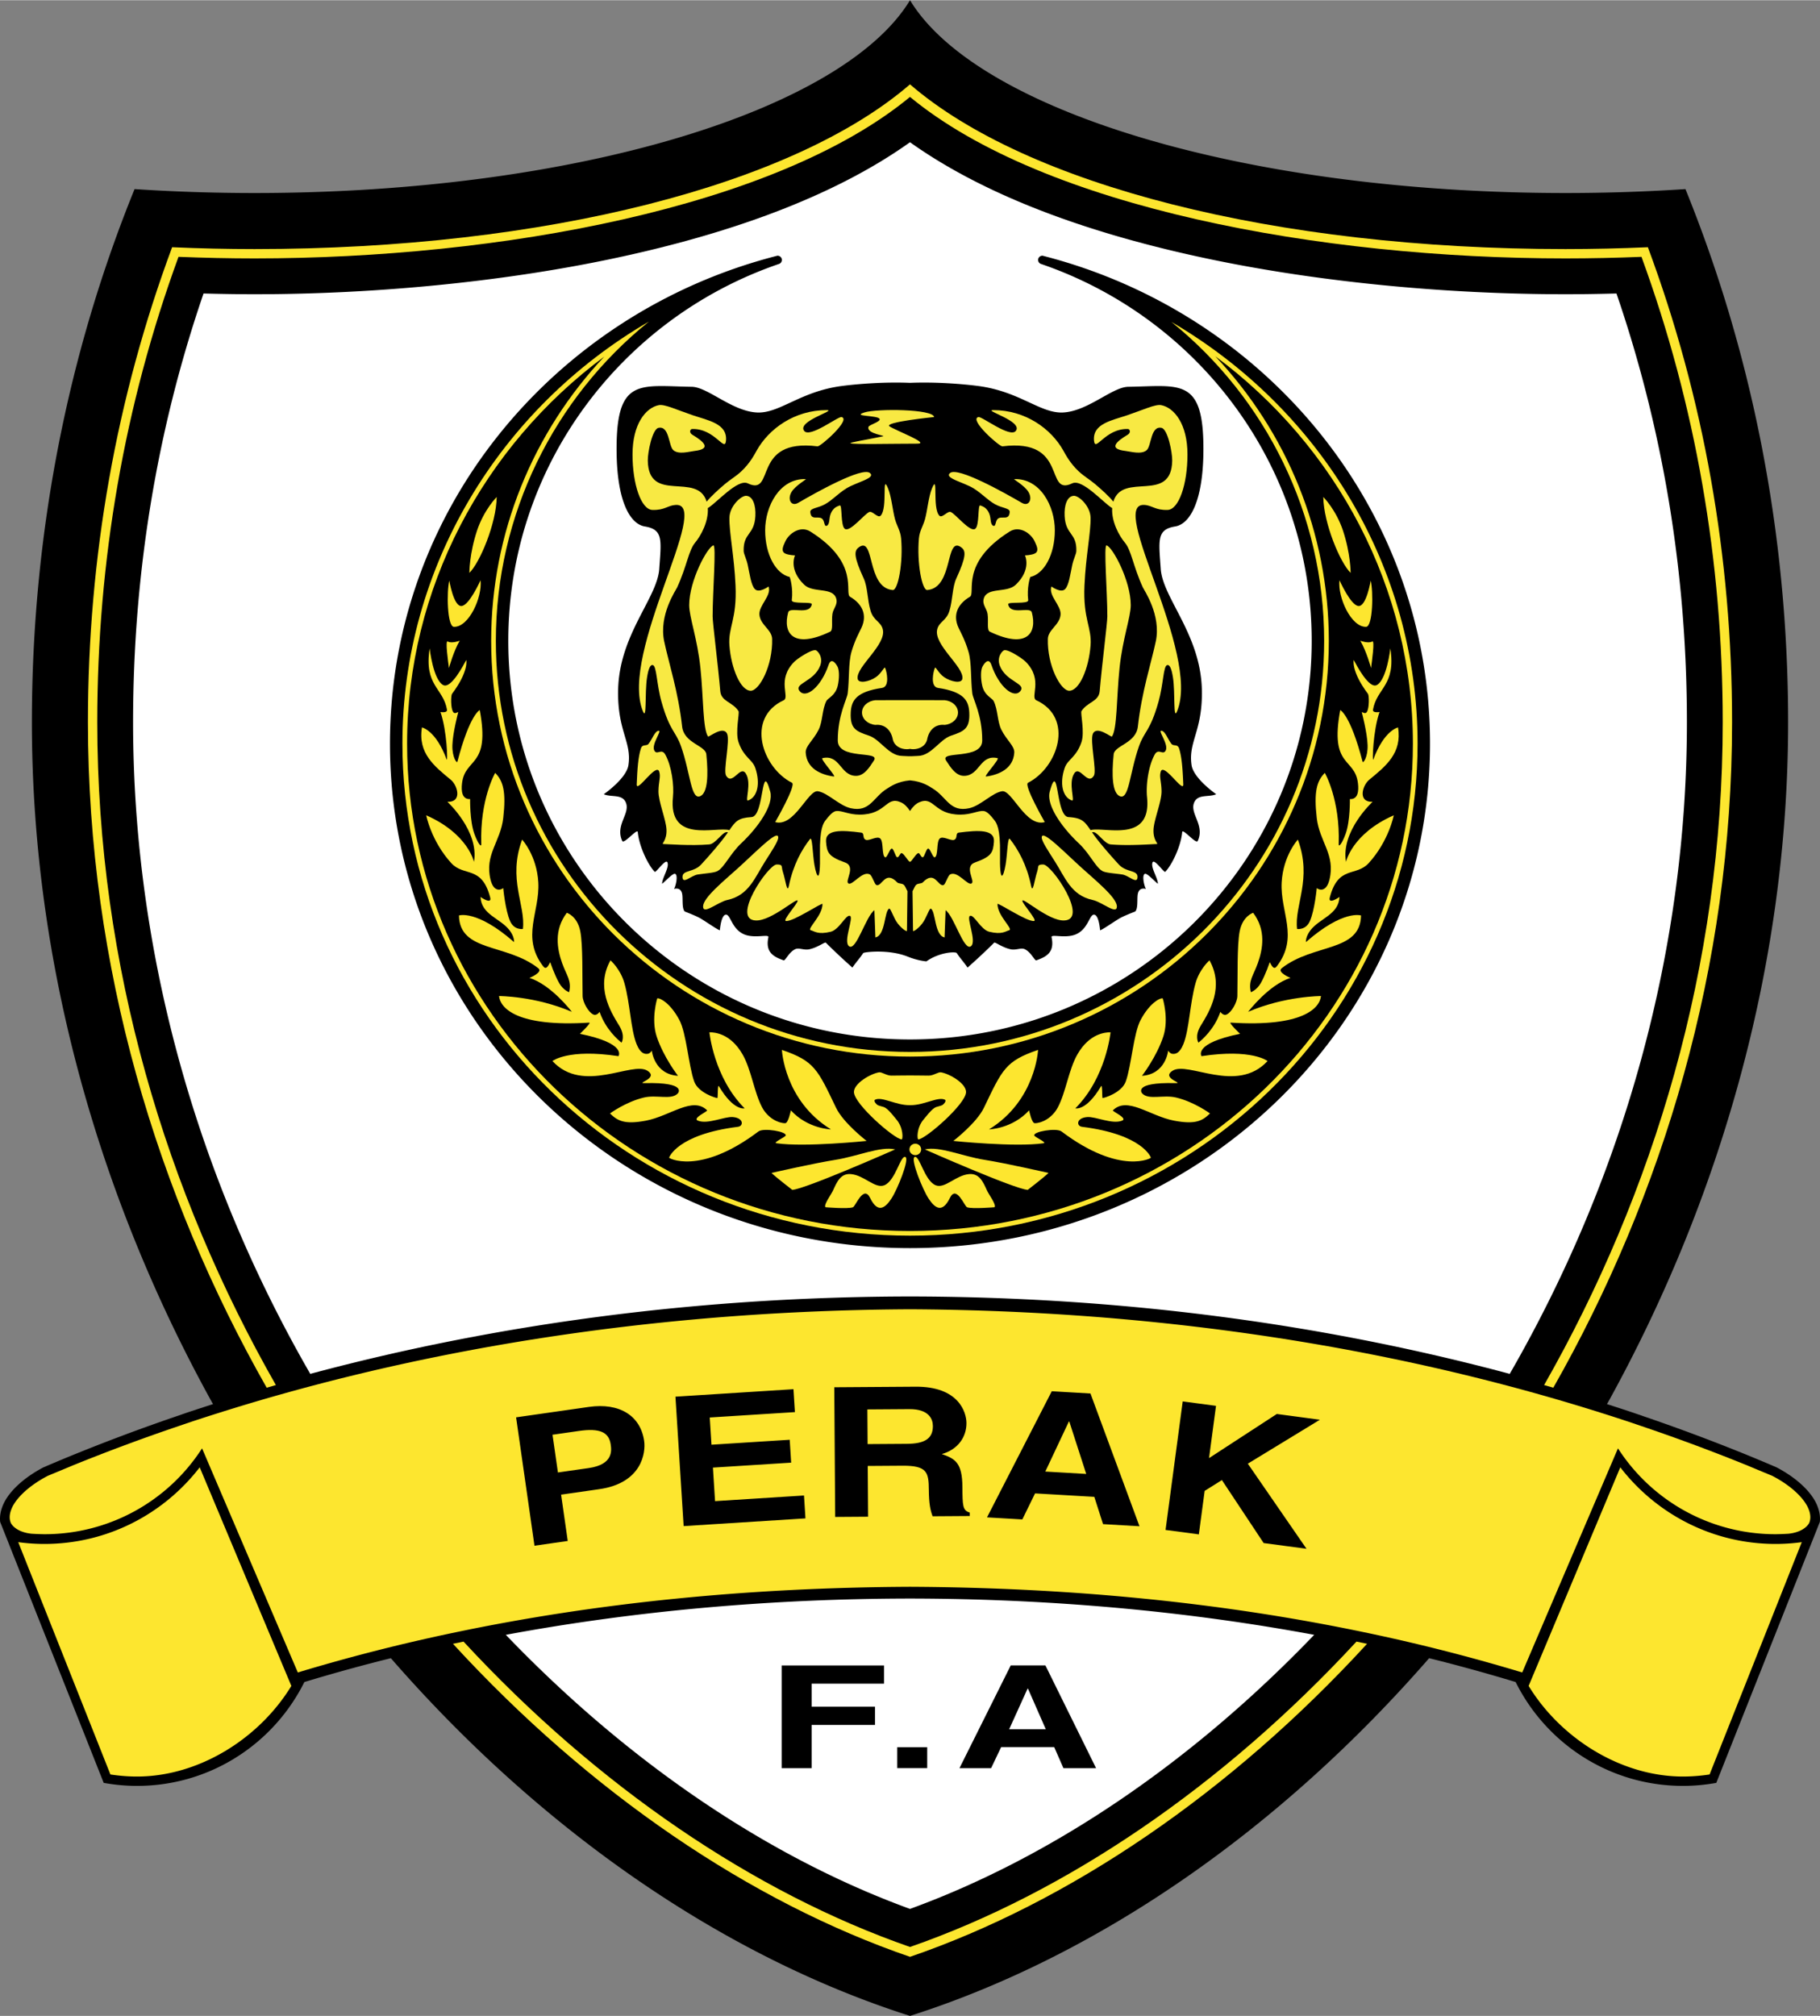
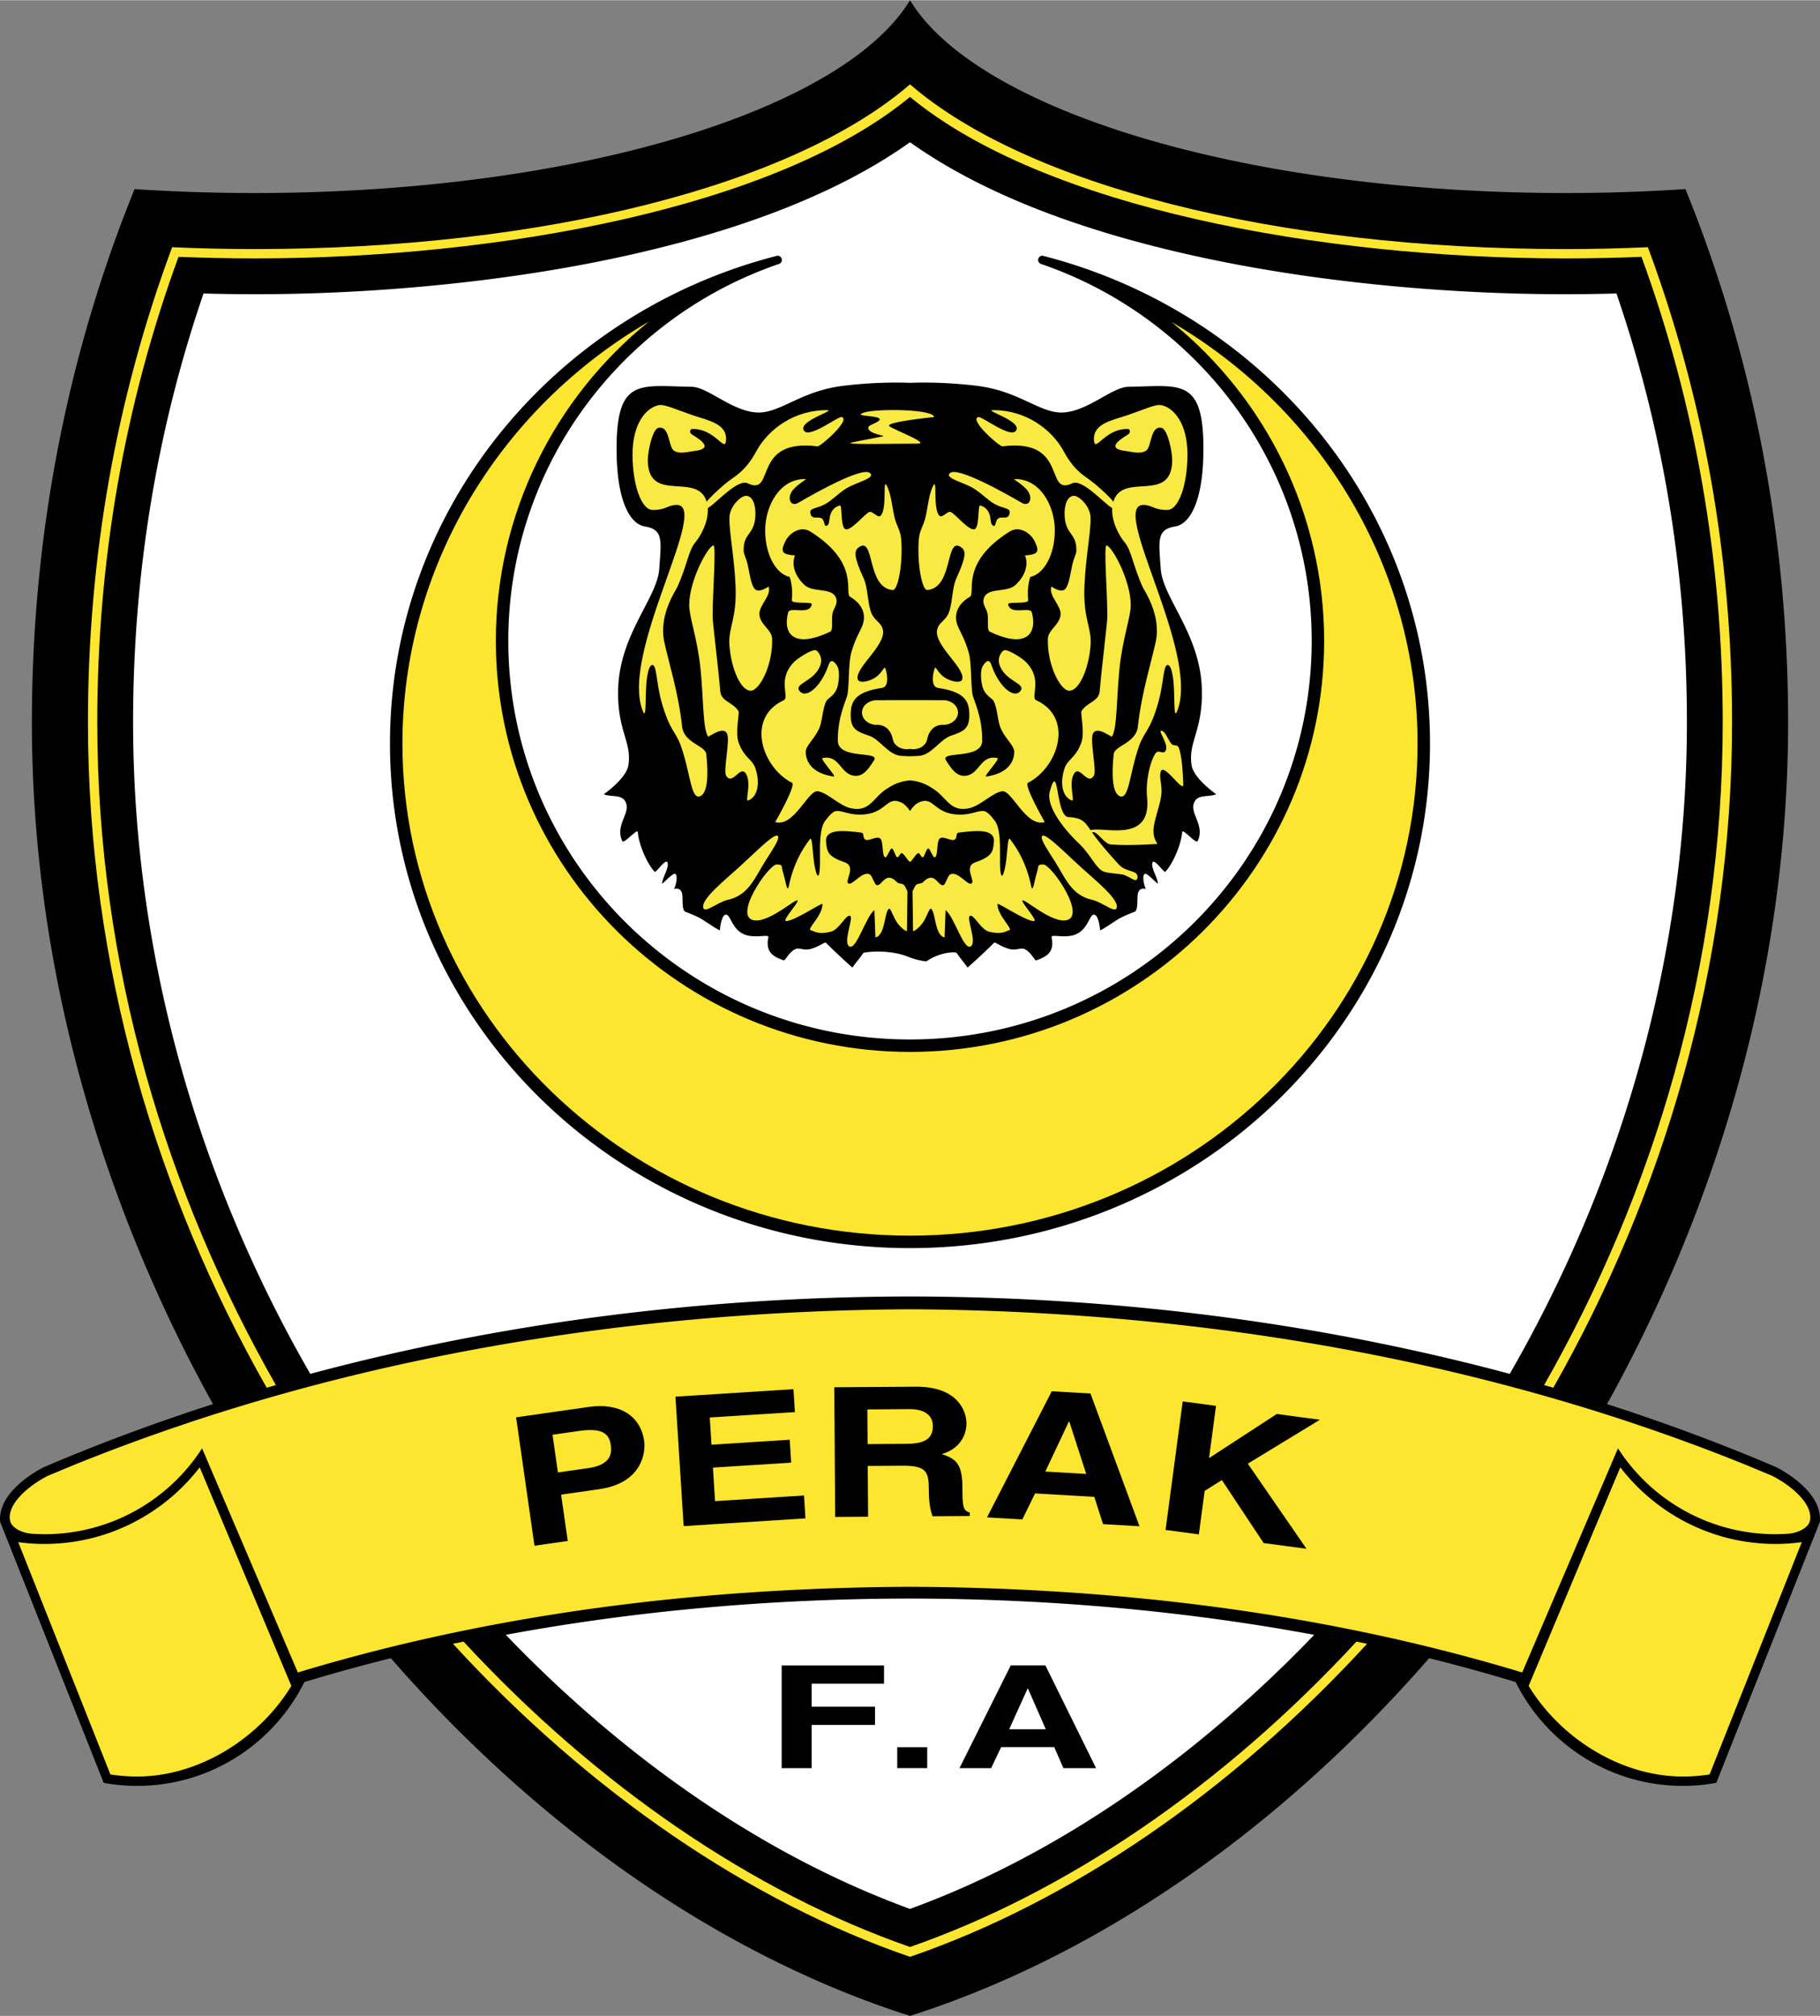
<svg xmlns="http://www.w3.org/2000/svg" width="2257" height="2500" viewBox="0 0 192.196 212.843">
  <rect x="0" y="0" width="192.196" height="212.843" fill="#808080" stroke="none" />
  <path d="M191.873 158.883c-.611-1.423-2.183-2.867-4.252-3.957a176.806 176.806 0 0 0-2.95-1.241 202.74 202.74 0 0 0-11.085-4.151c-.412-.141-.82-.286-1.236-.425a190.72 190.72 0 0 0-2.646-.865c11.883-21.43 19.125-46.246 19.125-72.007 0-20.095-3.886-39.162-10.843-56.293-4.11.272-8.344.415-12.667.415-33.85 0-62.157-8.709-69.22-20.358-7.063 11.649-35.37 20.358-69.22 20.358-4.324 0-8.558-.143-12.668-.415C7.253 37.075 3.367 56.142 3.367 76.237c0 25.761 7.243 50.577 19.126 72.007-.888.284-1.771.571-2.646.865-.416.139-.824.285-1.236.425a202.74 202.74 0 0 0-11.309 4.245c-.917.376-1.824.759-2.726 1.147-2.07 1.09-3.641 2.534-4.252 3.957-.257.598-.374 1.236-.304 1.808l.416 1.047 10.515 26.499c1.141.205 2.314.319 3.514.319 7.317 0 13.699-3.986 17.105-9.902.201-.349.392-.703.572-1.064a187.684 187.684 0 0 1 9.134-2.519c15.653 17.967 34.809 31.39 54.822 37.773 20.014-6.383 39.169-19.806 54.822-37.773 3.138.782 6.186 1.623 9.134 2.519.18.361.371.715.571 1.064 3.407 5.916 9.789 9.902 17.106 9.902 1.2 0 2.373-.114 3.514-.319l10.515-26.499.415-1.047c.072-.572-.046-1.211-.302-1.808z" />
  <path d="M174.02 26.083c-2.884.125-5.795.195-8.702.195-30.715 0-56.944-6.785-69.22-17.394-12.276 10.608-38.505 17.394-69.22 17.394-2.907 0-5.818-.069-8.702-.195-5.899 15.875-8.89 32.725-8.89 50.154 0 25.886 7.306 49.906 18.876 70.273.323-.094.648-.186.972-.279-11.554-20.269-18.862-44.195-18.862-69.994 0-17.066 2.885-33.572 8.579-49.14 2.663.106 5.347.167 8.026.167 25.801 0 55.028-5.331 69.22-17.052 14.192 11.722 43.419 17.052 69.22 17.052 2.68 0 5.363-.06 8.026-.167 5.695 15.567 8.58 32.074 8.58 49.14 0 25.799-7.309 49.725-18.862 69.994l.972.279c11.57-20.368 18.877-44.387 18.877-70.273.001-17.43-2.99-34.28-8.89-50.154z" fill="#fde62f" />
  <path d="M170.702 30.968c-1.962.052-3.726.078-5.383.078-12.716 0-25.979-1.3-37.347-3.661-13.578-2.819-24.299-6.988-31.874-12.389-7.574 5.401-18.295 9.57-31.873 12.389-11.367 2.36-24.631 3.661-37.347 3.661-1.658 0-3.421-.026-5.384-.078-4.937 14.389-7.44 29.618-7.44 45.269 0 23.784 6.471 47.575 18.711 68.811 20.126-5.394 41.433-8.143 63.333-8.171 21.899.028 43.206 2.777 63.333 8.171 12.24-21.236 18.71-45.026 18.71-68.811.001-15.651-2.503-30.88-7.439-45.269zM96.098 131.77c-30.329 0-54.916-23.851-54.916-53.272 0-24.649 17.26-45.385 40.694-51.464l.223-.058h.002c.257 0 .466.202.466.45a.45.45 0 0 1-.293.418c-16.64 5.689-28.596 21.36-28.596 39.803 0 23.246 18.992 42.091 42.419 42.091 23.428 0 42.42-18.845 42.42-42.091 0-18.441-11.954-34.11-28.591-39.801l-.019-.007a.452.452 0 0 1-.28-.413c0-.249.208-.45.465-.45h.004l.22.058c23.436 6.079 40.696 26.815 40.696 51.464.002 29.42-24.585 53.272-54.914 53.272zM138.782 172.604c-13.579-2.522-27.938-3.812-42.684-3.831-14.746.019-29.104 1.308-42.683 3.831 12.921 13.467 27.673 23.471 42.683 28.941 15.011-5.47 29.763-15.474 42.684-28.941z" fill="#fff" />
  <path d="M143.247 173.319c-14.127 15.276-30.689 26.527-47.148 32.245-16.458-5.718-33.021-16.969-47.148-32.245-.372.078-.748.152-1.117.232 14.422 15.722 31.407 27.27 48.266 33.054 16.859-5.785 33.844-17.332 48.266-33.054-.372-.079-.747-.154-1.119-.232z" fill="#fde62f" />
  <path d="M85.71 186.685h-3.165v-10.848h10.81v1.924H85.71v2.433h6.692v1.924H85.71v4.567zM97.915 186.681H94.75v-2.212h3.165v2.212zM108.515 178.283h.042l1.882 4.295h-3.871l1.947-4.295zm-2.793 6.178h5.606l.973 2.224h3.448l-5.352-10.852h-3.66l-5.416 10.852h3.342l1.059-2.224z" />
  <path d="M191.042 159.46c-.015-.041-.029-.082-.046-.123a3.218 3.218 0 0 0-.14-.309c-.004-.009-.01-.018-.015-.026a4.57 4.57 0 0 0-.183-.306l-.055-.084a5.391 5.391 0 0 0-.217-.294c-.034-.042-.068-.085-.104-.127a7.431 7.431 0 0 0-.386-.422c-.05-.051-.102-.101-.155-.152a9.182 9.182 0 0 0-.447-.399c-.068-.058-.139-.114-.209-.17-.08-.062-.161-.125-.245-.187a11.038 11.038 0 0 0-.722-.494 13.593 13.593 0 0 0-.973-.557c-.17-.067-1.7-.704-2.341-.972l-.283-.118-.111-.046-.111-.045a202.018 202.018 0 0 0-11.031-4.09l-.488-.167-.742-.252-.05-.016a215.942 215.942 0 0 0-9.426-2.886c-20.549-5.785-43.048-8.874-66.461-8.989-23.413.115-45.912 3.204-66.461 8.989a212.99 212.99 0 0 0-6.412 1.913c-1.009.318-2.015.64-3.014.973l-.051.016-.742.252-.488.167a201.979 201.979 0 0 0-11.03 4.09l-.111.045-.112.046-.283.118c-.642.268-2.172.904-2.342.972-.146.076-.29.154-.43.232l-.145.083a13.53 13.53 0 0 0-.861.55c-.088.061-.174.124-.259.186a12.109 12.109 0 0 0-.454.357 8.093 8.093 0 0 0-.448.399l-.155.152a7.123 7.123 0 0 0-.386.422l-.104.127a5.42 5.42 0 0 0-.218.294l-.055.084a4.183 4.183 0 0 0-.198.332 3.204 3.204 0 0 0-.139.309c-.017.041-.031.082-.046.123-.163.468-.181.915-.021 1.314.023.057.45.952 2.155 1.151.253.018.508.03.764.038.209.006.418.016.629.016a19.758 19.758 0 0 0 16.655-9.066l10.111 23.665.407-.122a195.147 195.147 0 0 1 16.314-4.13c14.837-3.1 30.758-4.712 47.929-4.793 17.171.082 33.092 1.694 47.929 4.793a194.758 194.758 0 0 1 16.314 4.13l.407.122 10.111-23.665a19.758 19.758 0 0 0 16.655 9.066c.21 0 .419-.009.628-.016.257-.008.511-.021.764-.038 1.705-.2 2.133-1.095 2.155-1.151.16-.399.142-.846-.021-1.314z" fill="#fde62f" />
  <path d="M187.515 163.008c.935 0 1.854-.068 2.756-.189l-9.734 24.53a18.83 18.83 0 0 1-2.805.219c-6.525 0-12.911-4.005-16.305-9.57l9.68-23.082c3.79 4.917 9.733 8.092 16.408 8.092zM4.682 163.008c-.935 0-1.854-.068-2.756-.189l9.733 24.53c.94.142 1.881.219 2.805.219 6.525 0 12.91-4.003 16.304-9.569l-9.678-23.082c-3.791 4.916-9.734 8.091-16.408 8.091z" fill="#fde62f" />
  <path d="M91.62 152.464l-.025-3.662 4.423-.03c2.081-.015 2.491 1.051 2.496 1.776.009 1.354-.887 1.875-2.73 1.888l-4.164.028zm-3.424 7.691l3.477-.024-.037-5.359 3.666-.025c2.625-.019 2.772.706 2.785 2.575.01 1.411.156 2.116.397 2.763l3.926-.027-.002-.363c-.758-.224-.762-.72-.776-2.722-.018-2.555-.776-2.97-2.176-3.456 1.676-.47 2.613-1.773 2.603-3.28-.008-1.182-.854-3.866-5.372-3.834l-8.585.059.094 13.693zM83.945 149.086l-8.993.569.182 2.874 8.261-.523.153 2.417-8.261.523.224 3.541 9.394-.595.153 2.417-12.863.814-.865-13.666 12.462-.79.153 2.419zM58.918 155.46l-.571-3.983 2.786-.4c2.178-.312 3.169.105 3.358 1.427.087.604.303 2.114-2.319 2.49l-3.254.466zm.336 2.342l4.027-.577c4.518-.647 4.917-3.864 4.742-5.091-.381-2.662-2.588-4.061-5.843-3.595l-7.679 1.1 1.941 13.556 3.512-.503-.7-4.89zM112.874 150.083l.047.003 1.787 5.529-4.321-.251 2.487-5.281zm-3.569 7.587l6.257.364.922 2.881 3.849.224-5.178-14.018-4.085-.238-6.839 13.319 3.73.217 1.344-2.749zM126.6 161.998l-3.516-.469 1.813-13.573 3.516.47-.737 5.52 7.16-4.662 4.548.608-7.611 4.64 6.196 8.986-4.524-.604-4.409-6.65-1.822 1.142-.614 4.592z" />
  <path d="M123.699 33.966c10.004 8.085 16.134 20.358 16.134 33.68 0 23.934-19.619 43.406-43.735 43.406-24.115 0-43.735-19.472-43.735-43.406 0-13.346 6.154-25.64 16.164-33.714-15.824 9.215-26.03 25.999-26.03 44.565 0 28.649 24.045 51.957 53.601 51.957 29.556 0 53.601-23.308 53.601-51.957 0-18.534-10.171-35.292-26-44.531z" fill="#fde62f" />
-   <path d="M128.333 37.594c7.527 7.964 11.994 18.625 11.994 30.053 0 24.206-19.841 43.899-44.229 43.899-24.388 0-44.229-19.693-44.229-43.899 0-11.416 4.456-22.065 11.946-30.018C51 47.159 42.991 62.13 42.991 78.498c0 28.376 23.824 51.463 53.107 51.463s53.107-23.086 53.107-51.463c0-16.388-8.029-31.376-20.872-40.904z" />
  <g fill="#fde62f">
    <ellipse cx="96.658" cy="121.348" rx=".619" ry=".604" />
    <path d="M68.379 113.046c1.253.817-1.346 1.328-.271 1.302 4.558-.108 3.472 1.085 3.472 1.085-.688.731-2.229.112-3.581.435-1.931.46-3.581 1.682-3.581 1.682.785.77 1.519 1.196 3.798.76 2.565-.491 4.938-2.605 6.457-1.085.093.093-1.608.831-.977 1.085 1.046.421 2.794-.452 3.689-.38 1.168.094 1.15.954.542 1.03-6.457.814-7.27 3.256-7.27 3.256-.159 0 3.171 1.962 9.44-2.767.533-.402 3.017.011 2.876.434-.054.163-1.396.753-.977.814 2.984.434 9.522-.244 9.522-.244s-2.453-1.886-3.228-3.5c-1.953-4.069-2.279-4.938-5.72-6.113 0 0 .24 5.353 5.177 8.392 0 0-2.441-.055-4.232-2.008 0 0-.271 1.357-.597 1.357-.713 0-1.83-.524-2.442-1.682-.843-1.596-1.142-3.984-2.062-5.588-1.275-2.226-2.97-2.333-3.5-2.333 0 0 .461 4.774 3.717 8.03 0 0-1.139.326-2.713-2.333-.156-.265-.094 1.24-.163 1.248-.129.014-2.008-.542-2.442-1.736-.598-1.644-.816-5.091-1.573-6.511-.908-1.701-1.978-2.334-2.334-2.279 0 0-.672 2.154-.067 4.008.714 2.187 2.258 4.171 2.258 4.171-2.523-.163-2.767-2.666-2.767-2.666s-.159.32-.455.346c-.297.027-.746-.021-1.151-1.026-.625-1.55-.68-4.306-1.291-6.462-.417-1.473-1.465-2.387-1.465-2.387-1.56 2.794-.054 5.317.922 6.905.688 1.117.244 1.79.244 1.79-.359-.291-1.668-1.384-2.319-3.255 0 0-.285.447-.651.285-.528-.235-1.125-1.294-1.139-1.953-.044-2.038.041-5.372-.245-6.836-.316-1.627-1.424-1.953-1.424-1.953-1.382 1.821-1.028 3.82-.488 5.331.462 1.291 1.017 1.831.732 3.052 0 0-.623-.204-1.058-.977-.514-.912-.936-2.197-.936-2.197-.277.526-.46.824-.773.407-2.319-3.093-.314-5.672-.488-8.831-.157-2.835-1.709-4.517-1.709-4.517-1.546 4.191.393 6.933.082 9.441 0 0-.917.143-1.343-.814-.521-1.171-.732-3.5-.732-3.5-.41.296-1.052.285-1.343-.896-.651-2.645 1.058-4.001 1.343-6.511.315-2.768 0-3.907-.854-4.762 0 0-1.628 2.809-1.465 7.529.013.362-.348-.041-.732-1.099-.488-1.343-.448-3.663-.448-3.663-.854.041-.953-.832-.854-1.668.326-2.767 3.011-1.628 1.872-7.732 0 0-1.058.448-2.36 5.453-.055.21-.568-.481-.529-1.75.041-1.325.611-3.459.611-3.459-.017-.12-.331.256-.529-.041-.277-.412-.245-1.75-.123-1.912 1.804-2.405 1.506-3.582 1.506-3.582-.285.529-1.61 3.093-2.441 2.646-1.059-.569-1.425-3.866-1.425-3.866-.61 3.947 1.425 4.151 1.831 6.47.067.38-.691.245-.691.245.691 1.953.788 5.378.651 5.005-1.14-3.093-2.604-3.377-2.604-3.377-.448 2.727 1.317 4.105 3.052 5.534.692.57 1.248 2.373-.366 2.32 0 0 3.377 3.093 2.808 6.348 0 0-.611-2.97-5.046-4.923 0 0 .529 2.726 2.645 5.045 1.351 1.481 3.214.204 4.11 3.622.215.822-1.018-.041-1.018-.041.082 1.872 2.076 2.24 3.052 3.499.555.716.488 1.262.488 1.262-3.947-3.459-5.819-2.808-5.819-2.808.082 3.906 5.046 2.93 8.383 5.575.532.422-.937 1.017-.937 1.017 2.32.733 4.477 3.582 4.477 3.582-3.866-1.668-7.691-1.668-7.691-1.668.118 1.231 1.831 3.296 9.522 2.808.285-.018-.977 1.181-.977 1.181 5.005 1.017 4.069 2.36 4.069 2.36-5.331-.814-6.972.516-6.972.516 3.258 3.524 8.413-.033 10.04 1.028z" />
    <path d="M47.408 70.521s.489-1.791 1.14-2.889c0 0-.854.326-1.262.082-.3-.18.041 2.115.122 2.807zM47.938 66.167c1.586.04 3.011-3.133 2.808-4.924 0 0-1.208 2.727-2.035 2.727s-1.261-2.686-1.261-2.686c-.285 1.099-.246 4.864.488 4.883zM49.565 60.47s-.005-2.018.814-4.476c.733-2.197 2.075-3.54 2.075-3.54-.04 2.807-1.79 6.958-2.889 8.016zM83.667 125.621c1.383-.082 10.865-4.272 10.865-4.272-1.546-.367-3.988.732-6.308 1.098-2.244.354-6.754 1.384-6.754 1.384.405.406 2.197 1.79 2.197 1.79zM87.166 127.452s2.36.203 2.91.002c.272-.1 1.119-2.403 1.811-.979.843 1.735 1.646.97 2.238.081.651-.977 1.913-4.151 1.506-4.395-.523-.314-1.034 2.469-2.238 2.971-.977.407-2.117-1.058-3.541-1.18-1.061-.09-1.464.795-1.872 1.709-.209.468-1.011 1.506-.814 1.791zM123.817 113.046c-1.252.817 1.345 1.328.271 1.302-4.558-.108-3.473 1.085-3.473 1.085.688.731 2.229.112 3.581.435 1.931.46 3.581 1.682 3.581 1.682-.784.77-1.518 1.196-3.798.76-2.564-.491-4.937-2.605-6.457-1.085-.093.093 1.608.831.977 1.085-1.046.421-2.795-.452-3.69-.38-1.169.094-1.149.954-.543 1.03 6.457.814 7.271 3.256 7.271 3.256.159 0-3.171 1.962-9.441-2.767-.533-.402-3.017.011-2.876.434.054.163 1.396.753.977.814-2.984.434-9.523-.244-9.523-.244s2.454-1.886 3.229-3.5c1.953-4.069 2.279-4.938 5.72-6.113 0 0-.241 5.353-5.178 8.392 0 0 2.442-.055 4.232-2.008 0 0 .271 1.357.597 1.357.713 0 1.831-.524 2.442-1.682.843-1.596 1.142-3.984 2.062-5.588 1.275-2.226 2.969-2.333 3.5-2.333 0 0-.461 4.774-3.717 8.03 0 0 1.14.326 2.713-2.333.157-.265.094 1.24.163 1.248.129.014 2.008-.542 2.442-1.736.598-1.644.816-5.091 1.574-6.511.907-1.701 1.978-2.334 2.333-2.279 0 0 .673 2.154.068 4.008-.714 2.187-2.258 4.171-2.258 4.171 2.523-.163 2.767-2.666 2.767-2.666s.159.32.455.346c.297.027.746-.021 1.151-1.026.625-1.55.679-4.306 1.29-6.462.417-1.473 1.465-2.387 1.465-2.387 1.56 2.794.054 5.317-.922 6.905-.688 1.117-.244 1.79-.244 1.79.36-.291 1.668-1.384 2.319-3.255 0 0 .285.447.651.285.529-.235 1.125-1.294 1.14-1.953.044-2.038-.041-5.372.244-6.836.316-1.627 1.424-1.953 1.424-1.953 1.382 1.821 1.028 3.82.488 5.331-.461 1.291-1.017 1.831-.731 3.052 0 0 .622-.204 1.058-.977.514-.912.936-2.197.936-2.197.277.526.461.824.773.407 2.32-3.093.315-5.672.488-8.831.157-2.835 1.709-4.517 1.709-4.517 1.546 4.191-.393 6.933-.082 9.441 0 0 .917.143 1.343-.814.522-1.171.733-3.5.733-3.5.41.296 1.052.285 1.343-.896.651-2.645-1.058-4.001-1.343-6.511-.314-2.768 0-3.907.854-4.762 0 0 1.627 2.809 1.465 7.529-.013.362.348-.041.732-1.099.489-1.343.448-3.663.448-3.663.854.041.953-.832.854-1.668-.325-2.767-3.011-1.628-1.872-7.732 0 0 1.059.448 2.36 5.453.055.21.569-.481.529-1.75-.041-1.325-.61-3.459-.61-3.459.017-.12.33.256.529-.041.276-.412.244-1.75.122-1.912-1.804-2.405-1.506-3.582-1.506-3.582.285.529 1.61 3.093 2.442 2.646 1.058-.569 1.424-3.866 1.424-3.866.611 3.947-1.424 4.151-1.832 6.47-.066.38.692.245.692.245-.692 1.953-.789 5.378-.651 5.005 1.14-3.093 2.604-3.377 2.604-3.377.448 2.727-1.317 4.105-3.052 5.534-.692.57-1.248 2.373.366 2.32 0 0-3.377 3.093-2.808 6.348 0 0 .61-2.97 5.046-4.923 0 0-.529 2.726-2.645 5.045-1.352 1.481-3.215.204-4.11 3.622-.215.822 1.018-.041 1.018-.041-.082 1.872-2.076 2.24-3.052 3.499-.554.716-.488 1.262-.488 1.262 3.947-3.459 5.819-2.808 5.819-2.808-.081 3.906-5.046 2.93-8.383 5.575-.532.422.936 1.017.936 1.017-2.319.733-4.476 3.582-4.476 3.582 3.866-1.668 7.691-1.668 7.691-1.668-.118 1.231-1.831 3.296-9.522 2.808-.284-.018.977 1.181.977 1.181-5.006 1.017-4.07 2.36-4.07 2.36 5.331-.814 6.973.516 6.973.516-3.255 3.524-8.411-.033-10.038 1.028z" />
    <path d="M144.788 70.521s-.488-1.791-1.139-2.889c0 0 .854.326 1.261.082.3-.18-.04 2.115-.122 2.807zM144.259 66.167c-1.587.04-3.011-3.133-2.808-4.924 0 0 1.208 2.727 2.034 2.727.827 0 1.262-2.686 1.262-2.686.285 1.099.245 4.864-.488 4.883zM142.631 60.47s.005-2.018-.813-4.476c-.733-2.197-2.076-3.54-2.076-3.54.041 2.807 1.79 6.958 2.889 8.016zM108.53 125.621c-1.383-.082-10.865-4.272-10.865-4.272 1.546-.367 3.988.732 6.307 1.098 2.245.354 6.755 1.384 6.755 1.384-.406.406-2.197 1.79-2.197 1.79zM105.031 127.452s-2.361.203-2.91.002c-.272-.1-1.119-2.403-1.811-.979-.843 1.735-1.646.97-2.238.081-.652-.977-1.913-4.151-1.506-4.395.523-.314 1.034 2.469 2.238 2.971.977.407 2.116-1.058 3.541-1.18 1.061-.09 1.464.795 1.872 1.709.208.468 1.011 1.506.814 1.791zM99.375 113.209c-.307-.053-.784.346-1.302.346-.399 0-1.123-.019-1.974-.019s-1.575.019-1.974.019c-.519 0-.996-.399-1.302-.346-.936.163-2.645 1.176-2.645 2.076 0 1.262 4.309 5.005 5.046 5.005.122 0 .209-1.202-.57-2.116-.358-.419-.673-.863-1.099-1.181-.309-.229-.733-.177-.977-.406-.229-.217-.292-.426-.163-.489.733-.354 2.205.596 3.642.577l.041-.001.041.001c1.437.02 2.909-.93 3.642-.577.128.063.066.272-.163.489-.243.229-.668.177-.977.406-.426.317-.741.761-1.099 1.181-.779.914-.691 2.116-.57 2.116.737 0 5.046-3.743 5.046-5.005.001-.9-1.708-1.913-2.643-2.076z" />
  </g>
  <path d="M126.158 84.611c.422-.781 1.519-.439 2.279-.768 0 0-2.388-1.644-2.604-3.069-.378-2.483 1.193-3.617 1.085-8.002-.144-5.812-4.123-9.632-4.341-12.715-.217-3.069-.434-4.165 1.523-4.489 1.606-.265 2.926-2.746 2.981-7.842.084-7.947-2.401-6.988-7.936-6.906-1.69.025-4.25 2.578-6.877 2.713-2.401.124-4.558-2.219-8.953-2.795-1.672-.219-4.501-.447-7.217-.335-2.716-.112-5.544.116-7.217.335-4.395.576-6.552 2.918-8.953 2.795-2.627-.135-5.187-2.688-6.877-2.713-5.535-.082-8.02-1.042-7.936 6.906.054 5.097 1.375 7.577 2.98 7.842 1.957.324 1.74 1.42 1.523 4.489-.218 3.083-4.197 6.903-4.341 12.715-.109 4.385 1.463 5.519 1.085 8.002-.217 1.425-2.604 3.069-2.604 3.069.76.329 1.857-.014 2.279.768.651 1.206-1.124 2.429-.326 4.165.176.383 1.601-1.384 1.641-.932.137 1.519 1.105 3.5 1.791 4.193.123.123 1.167-1.45 1.343-.987.204.535-.529 1.562-.57 2.22-.009.146 1.058-1.069 1.343-1.027.382.055.122 1.273-.082 1.603 0 0 .691-.247.854.493.113.514-.054 1.559.285 1.89 0 0 1.245.467 1.75.782.795.495 1.791 1.192 1.953 1.192 0 0 .123-1.645.651-1.645.49 0 .61 1.562 1.953 2.097 1.119.445 2.604-.083 2.523.288-.36 1.636.61 2.081 1.601 2.438.19.068.521-.817 1.207-1.165.41-.207.937.124 1.506 0 .939-.203 1.646-.804 1.75-.698a67.357 67.357 0 0 0 2.808 2.631c.374-.566.726-.909 1.139-1.535.069-.103 2.687-.438 4.721.384 1.082.437 1.954.493 1.954.493 1.383-.986 3.092-1.045 3.204-.877.413.626.765.969 1.139 1.535 0 0 1.587-1.397 2.808-2.631.104-.105.81.496 1.75.698.569.124 1.096-.207 1.506 0 .687.348 1.017 1.233 1.207 1.165.991-.357 1.961-.802 1.601-2.438-.082-.371 1.403.157 2.523-.288 1.342-.535 1.462-2.097 1.953-2.097.529 0 .65 1.645.65 1.645.163 0 1.158-.697 1.954-1.192.505-.314 1.75-.782 1.75-.782.339-.331.171-1.376.285-1.89.163-.74.854-.493.854-.493-.203-.33-.463-1.548-.081-1.603.285-.042 1.352 1.173 1.343 1.027-.041-.658-.773-1.685-.569-2.22.176-.463 1.22 1.11 1.342.987.686-.693 1.654-2.674 1.791-4.193.041-.452 1.465 1.315 1.642.932.798-1.736-.977-2.959-.326-4.165z" />
  <g fill="#f8e943">
    <path d="M77.028 68.146c.192 2.431 1.181 4.774 2.256 4.769.909-.005 2.33-2.665 2.256-5.474-.025-.969-1.251-1.476-1.343-2.55-.085-.989 1.305-2 .967-2.984 0 0-1.004.74-1.45.271-.41-.43-.552-1.637-.752-2.55-.153-.7-.421-1.136-.43-1.465-.053-1.953 1.128-1.655 1.236-3.689.061-1.149-.262-2.107-.967-2.143-.537-.028-1.746 1.085-1.772 2.306-.034 1.544.504 4.051.645 7.163.16 3.579-.798 4.424-.646 6.346zM80.774 90.975c-1.056 1.659-1.692 3.541-3.948 4.029-1.046.227-2.579 1.614-2.579.692s2.16-2.67 3.707-4.069c1.934-1.75 4.23-4.136 4.23-3.215.001.392-.626 1.334-1.41 2.563z" />
    <path d="M88.873 44.015c-.371-.086-3.344 2.238-3.948 1.465-.804-1.028 3.505-2.197 2.377-2.197-3.392 0-6.103 1.957-7.403 4.284-.206.368-.687 1.315-1.621 2.187-.567.529-1.133.838-1.732 1.343-.699.589-1.501 1.323-1.922 1.854-.971-3.21-6.137.265-6.215-4.336-.015-.854.469-3.321 1.128-3.459 1.168-.244 1.054 1.912 1.571 2.36.564.488 1.705.139 2.216.081 1.957-.22.886-1.058-.202-1.709-.39-.233-.236-.604-.04-.61 2.417-.081 3.468 2.528 3.585 1.221.161-1.791-1.879-2.121-3.545-2.687-1.614-.547-2.947-1.178-3.545-1.058-1.41.285-2.78 2.031-2.78 5.208 0 3.179.921 5.825 2.095 5.86 1.33.041 1.609-.476 2.458-.528 3.908-.245-5.952 15.604-3.465 21.771.443 1.099.19-1.894.443-3.54.153-.995.361-1.379.608-1.321.423.101.39 2.002.922 3.884.886 3.133 1.486 3.068 2.055 4.68 1.03 2.922 1.047 5.819 2.095 5.249.691-.376.823-2.087.582-4.396-.098-.934-2.36-1.154-2.556-2.929-.402-3.662-1.42-6.741-1.894-8.993-.583-2.771 1.228-5.386 1.37-5.697 1.022-2.229 1.208-3.907 1.894-4.721.622-.739 1.435-2.25 1.342-3.65.925-.545 3.152-3.125 4.217-2.616 2.981 1.425.331-4.796 7.372-3.907.321.04 3.585-2.849 2.538-3.093z" />
-     <path d="M81.339 83.569c-.967-3.5-.607 2.603-1.974 2.686-1.415.087-1.697.443-2.338 1.382-1.423-.412-6.478 1.457-5.961-3.498.127-1.221-.13-3.248-.806-4.476-.403-.732-.886.122-1.168-.448-.315-.635.813-2.075.483-2.075-.421 0-.687.886-1.088 1.383-.23.286-.64-.019-.806.488-.289.883-.38 2.185-.443 3.784-.04 1.018 2.063-2.328 2.376-1.342.181.567-.069 1.031-.08 2.075-.011 1.091.789 2.96.846 4.029.064 1.204-.598 1.546-.322 1.546.385 0 2.869.207 4.841.04.663-.056 1.371-1.301 1.847-1.301.045 0 .087.007.127.019l-.127.185c-.57.82-1.82 2.263-2.699 3.215-.788.854-1.974.57-1.974 1.302 0 .847.904-.137 1.611-.244.806-.123 1.732-.163 2.095-.366.723-.406 1.341-1.84 2.498-2.93 1.813-1.71 3.448-4.056 3.062-5.454z" />
    <path d="M73.966 70.507c.333 3.197.242 6.429.806 7.243.073.106 1.609-1.202 2.014-.285.322.729-.425 3.889-.11 4.412.675 1.123 1.48-1.156 2.084-.22.647 1.002-.125 2.983.242 2.848 1.006-.369 1.301-1.824.765-3.418-.319-.949-1.208-1.099-1.772-2.726-.374-1.077.121-3.093-.007-3.294-.623-.981-1.832-.993-1.927-2.118-.242-2.849-.806-7.162-.806-7.895 0-2.575.403-7.569.08-7.488-.629.159-2.554 3.733-2.554 6.307.001 1.271.862 3.52 1.185 6.634zM96.89 46.823c1.39 0-2.441-1.446-2.961-1.831-.604-.448 4.714-.977 4.714-.977-.081-.854-6.047-.902-7.353-.488-1.41.448 1.35.285 1.591.672.189.301-1.102.627-1.168.854-.221.752 1.927.914 1.531.997-1.854.387-3.605.651-3.425.733.313.139 4.632.04 7.071.04zM115.166 68.146c-.192 2.431-1.182 4.774-2.255 4.769-.909-.005-2.33-2.665-2.256-5.474.026-.969 1.25-1.476 1.343-2.55.085-.989-1.305-2-.967-2.984 0 0 1.004.74 1.451.271.41-.43.552-1.637.751-2.55.154-.7.421-1.136.43-1.465.054-1.953-1.127-1.655-1.235-3.689-.061-1.149.262-2.107.967-2.143.537-.028 1.746 1.085 1.772 2.306.035 1.544-.504 4.051-.645 7.163-.162 3.579.796 4.424.644 6.346zM111.42 90.975c1.056 1.659 1.691 3.541 3.947 4.029 1.047.227 2.579 1.614 2.579.692s-2.16-2.67-3.707-4.069c-1.934-1.75-4.23-4.136-4.23-3.215.001.392.628 1.334 1.411 2.563z" />
    <path d="M103.322 44.015c.371-.086 3.344 2.238 3.948 1.465.804-1.028-3.505-2.197-2.377-2.197 3.392 0 6.103 1.957 7.404 4.284.206.368.687 1.315 1.621 2.187.566.529 1.133.838 1.732 1.343.7.589 1.502 1.323 1.922 1.854.972-3.21 6.137.265 6.216-4.336.015-.854-.469-3.321-1.128-3.459-1.168-.244-1.054 1.912-1.571 2.36-.564.488-1.705.139-2.216.081-1.957-.22-.886-1.058.202-1.709.39-.233.236-.604.041-.61-2.417-.081-3.468 2.528-3.586 1.221-.162-1.791 1.879-2.121 3.545-2.687 1.614-.547 2.947-1.178 3.545-1.058 1.41.285 2.779 2.031 2.779 5.208 0 3.179-.921 5.825-2.095 5.86-1.329.041-1.609-.476-2.458-.528-3.908-.245 5.952 15.604 3.465 21.771-.443 1.099-.19-1.894-.443-3.54-.153-.995-.361-1.379-.609-1.321-.422.101-.389 2.002-.922 3.884-.886 3.133-1.486 3.068-2.055 4.68-1.03 2.922-1.047 5.819-2.095 5.249-.691-.376-.824-2.087-.581-4.396.098-.934 2.36-1.154 2.555-2.929.403-3.662 1.42-6.741 1.894-8.993.583-2.771-1.227-5.386-1.37-5.697-1.022-2.229-1.208-3.907-1.893-4.721-.623-.739-1.435-2.25-1.343-3.65-.925-.545-3.153-3.125-4.218-2.616-2.98 1.425-.331-4.796-7.372-3.907-.321.04-3.585-2.849-2.537-3.093z" />
    <path d="M110.856 83.569c.966-3.5.606 2.603 1.974 2.686 1.415.087 1.697.443 2.338 1.382 1.423-.412 6.478 1.457 5.961-3.498-.127-1.221.13-3.248.806-4.476.403-.732.886.122 1.169-.448.314-.635-.814-2.075-.483-2.075.42 0 .687.886 1.087 1.383.231.286.64-.019.806.488.288.883.379 2.185.443 3.784.041 1.018-2.063-2.328-2.377-1.342-.18.567.07 1.031.081 2.075.011 1.091-.789 2.96-.846 4.029-.065 1.204.598 1.546.322 1.546-.386 0-2.869.207-4.841.04-.664-.056-1.371-1.301-1.847-1.301a.438.438 0 0 0-.127.019l.127.185c.57.82 1.82 2.263 2.7 3.215.787.854 1.974.57 1.974 1.302 0 .847-.903-.137-1.611-.244-.806-.123-1.733-.163-2.095-.366-.723-.406-1.342-1.84-2.498-2.93-1.815-1.71-3.45-4.056-3.063-5.454z" />
    <path d="M118.228 70.507c-.332 3.197-.241 6.429-.806 7.243-.073.106-1.609-1.202-2.014-.285-.322.729.425 3.889.11 4.412-.675 1.123-1.481-1.156-2.085-.22-.647 1.002.126 2.983-.241 2.848-1.006-.369-1.302-1.824-.766-3.418.319-.949 1.209-1.099 1.773-2.726.373-1.077-.121-3.093.007-3.294.623-.981 1.831-.993 1.926-2.118.242-2.849.806-7.162.806-7.895 0-2.575-.403-7.569-.081-7.488.63.159 2.554 3.733 2.554 6.307.001 1.271-.859 3.52-1.183 6.634zM110.171 91.26c-.699 0-.458.183-.645.76-.308.956-.451 2.393-.645 1.464-.462-2.211-1.346-3.777-2.223-4.908-.258-.333-.263 1.493-.462 2.684-.241 1.435-.65 2.093-.591-1.14.049-2.667-.374-3.247-.59-3.526-.374-.481-.766-.938-1.128-.977-.604-.064-1.295.379-2.471.379-2.847 0-2.74-2.007-4.351-1.302-.364.159-.687.487-.967.92-.28-.433-.603-.761-.967-.92-1.611-.705-1.503 1.302-4.351 1.302-1.175 0-1.867-.444-2.471-.379-.362.039-.754.495-1.128.977-.217.279-.639.859-.591 3.526.059 3.232-.35 2.574-.591 1.14-.2-1.19-.204-3.017-.462-2.684-.878 1.131-1.761 2.697-2.224 4.908-.194.929-.336-.509-.645-1.464-.186-.577.054-.76-.644-.76-.902 0-4.868 5.827-2.203 5.914 1.665.054 4.458-2.55 4.405-2.062-.038.339-1.612 2.062-1.236 2.116.752.108 3.868-2.007 3.868-1.791 0 1.248-1.694 2.642-1.235 2.767.387.105.752.489 2.095.163.921-.223 1.608-1.846 2.041-1.682.43.163-.741 2.698-.107 3.201.752.597 1.773-3.147 2.686-3.798l.107 2.875c1.074-.217.933-2.776 1.45-3.038.161-.082.457.99.914 1.574.456.583.967.894.967.76l.054-4.178c-.159-.264-.232-.573-.43-.705-.198-.132-.521-.087-.645-.217-1.289-1.356-1.611.489-2.203.271-.209-.078-.45-.999-.704-1.125-.8-.395-1.821 1.204-2.25.962-.43-.243.859-1.791-.376-2.225-1.784-.627-1.896-1.091-1.988-2.17-.113-1.33 1.612-1.248 3.707-.977.386.05.094.59.484.76.367.16 1.228-.482 1.558-.108.329.374.127 1.763.483 1.953.205.109.478-.891.698-.922.221-.031.389.906.591.922.2.016.306-.502.483-.434.286.111.626.833.859.922.233-.09.573-.812.86-.922.177-.068.283.45.483.434.203-.016.37-.954.591-.922s.494 1.032.699.922c.355-.19.154-1.58.483-1.953.329-.374 1.19.268 1.558.108.389-.17.097-.709.483-.76 2.095-.271 3.819-.353 3.707.977-.092 1.079-.203 1.543-1.988 2.17-1.235.434.054 1.982-.376 2.225-.43.242-1.451-1.357-2.25-.962-.253.125-.494 1.047-.704 1.125-.591.217-.913-1.628-2.203-.271-.124.13-.447.085-.645.217s-.271.441-.43.705l.054 4.178c0 .134.51-.177.967-.76.457-.583.752-1.655.914-1.574.518.262.375 2.821 1.45 3.038l.107-2.875c.914.651 1.934 4.395 2.686 3.798.634-.503-.537-3.038-.107-3.201.433-.165 1.12 1.458 2.042 1.682 1.343.326 1.708-.057 2.095-.163.459-.125-1.236-1.519-1.236-2.767 0-.217 3.116 1.899 3.868 1.791.375-.054-1.198-1.777-1.236-2.116-.054-.488 2.739 2.116 4.405 2.062 2.665-.087-1.301-5.914-2.203-5.914z" />
    <path d="M108.559 82.633c3.145-1.588 4.915-6.836.886-8.708-.715-.333.776-2.146-1.128-4.07-.323-.325-1.772-1.302-2.256-1.22-.194.032-.829.712-.483 1.627.645 1.709 2.82 1.872 2.175 2.686-.669.844-2.256-.407-3.062-2.768-.315-.925-.88.046-.967.245-.163.371-.174 1.192 0 1.953.242 1.058 1.048 1.303 1.209 1.628.449.908.382 2.147.806 3.011.554 1.13 1.418 1.734 1.37 2.442-.115 1.684-1.595 2.321-2.961 2.513-.344.049 1.487-1.878 1.188-1.943-1.853-.407-1.853 1.791-3.464 1.872-.94.047-1.505-.927-1.96-1.61-.736-1.107 3.813-.018 3.813-2.134 0-2.686-.967-4.313-1.047-4.964-.185-1.496-.062-3.239-.403-4.395-.36-1.226-.786-1.968-1.047-2.523-.663-1.406-.038-2.564 1.193-3.279.66-.383-1.112-3.557 4.206-6.895 1.036-.649 2.25.185 2.646 1.064.178.391.408.851.173 1.134-.177.213-.711.3-1.208.325 0 0 .725 1.465-.967 3.093-.956.919-3.017.211-3.384 1.464-.189.648.322 1.052.403 1.628.113.811-.103 1.708.241 1.872 3.96 1.888 5.008.102 4.432-2.035-.181-.671-2.255.346-2.498-.854-.065-.325 2.175.021 2.115-.448-.165-1.274.201-2.437.221-2.441 1.451-.326 2.59-2.35 2.59-4.924s-1.542-5.494-4.282-5.413c-.151.004 1.098.67 1.511 1.383.44.76.029 1.559-.725 1.12-1.854-1.079-6.72-3.804-7.554-3.154-.705.549 1.431.977 2.498 1.648.889.559 1.454 1.221 2.216 1.647.804.45 1.599.41 1.571.834-.061.936-.818.389-1.229.691-.323.239-.196.907-.524.753-.289-.136-.237-.718-.342-1.079-.257-.884-.834-.976-1.006-1.058-.303-.143-.061 2.177-.564 2.482-.549.333-2.05-1.572-2.558-1.791-.341-.146-.916.698-1.209.386-.765-.813-.081-4.537-.765-2.909-.381.905-.489 2.339-.746 3.275-.2.732-.572 1.227-.645 2.035-.229 2.572.324 5.501.887 5.453 2.82-.244 1.853-5.86 3.625-4.476.458.357.483.977-.564 3.255-.422.918-.379 2.285-.725 3.418-.322 1.058-1.085 1.129-1.29 1.953-.402 1.628 2.837 3.951 2.659 5.208-.081.57-1.242.319-1.933-.163-.628-.437-.881-1.153-.967-.976-.173.356-.53 1.989.322 2.116 2.739.407 3.244 1.336 3.304 2.604.08 1.709-.556 1.978-1.934 2.442-1.208.407-2.075 2.137-3.525 2.137-.262 0-.554.043-.799.027-.245.016-.538-.027-.799-.027-1.45 0-2.316-1.729-3.525-2.137-1.378-.464-2.014-.732-1.934-2.442.061-1.268.564-2.197 3.304-2.604.852-.126.495-1.76.322-2.116-.086-.177-.339.539-.967.976-.692.482-1.854.732-1.934.163-.178-1.257 3.062-3.581 2.659-5.208-.204-.824-.967-.895-1.289-1.953-.345-1.133-.302-2.5-.725-3.418-1.047-2.279-1.022-2.898-.564-3.255 1.773-1.384.806 4.232 3.626 4.476.562.049 1.116-2.881.886-5.453-.072-.808-.445-1.303-.645-2.035-.256-.936-.365-2.37-.746-3.275-.685-1.628 0 2.096-.765 2.909-.293.312-.869-.533-1.208-.386-.508.218-2.009 2.124-2.559 1.791-.503-.306-.262-2.625-.564-2.482-.173.082-.749.174-1.007 1.058-.105.36-.053.942-.342 1.079-.328.153-.2-.514-.524-.753-.41-.303-1.168.245-1.229-.691-.028-.424.768-.385 1.571-.834.762-.426 1.326-1.089 2.215-1.647 1.068-.672 3.203-1.099 2.498-1.648-.834-.65-5.701 2.075-7.553 3.154-.755.439-1.166-.36-.726-1.12.413-.713 1.663-1.379 1.511-1.383-2.739-.082-4.283 2.838-4.283 5.413s1.14 4.598 2.591 4.924c.02.004.386 1.167.221 2.441-.06.468 2.181.123 2.115.448-.242 1.201-2.317.183-2.498.854-.577 2.136.471 3.922 4.431 2.035.345-.164.128-1.062.242-1.872.081-.576.592-.98.402-1.628-.367-1.253-2.429-.545-3.384-1.464-1.692-1.628-.967-3.093-.967-3.093-.497-.025-1.032-.112-1.208-.325-.235-.283-.004-.743.173-1.134.397-.879 1.612-1.713 2.647-1.064 5.318 3.337 3.545 6.511 4.206 6.895 1.23.715 1.856 1.873 1.193 3.279-.261.555-.688 1.297-1.047 2.523-.34 1.156-.218 2.899-.403 4.395-.08.651-1.047 2.279-1.047 4.964 0 2.116 4.549 1.027 3.813 2.134-.455.684-1.019 1.658-1.96 1.61-1.611-.082-1.611-2.279-3.465-1.872-.299.065 1.533 1.992 1.188 1.943-1.366-.192-2.846-.829-2.961-2.513-.048-.708.815-1.312 1.37-2.442.424-.864.356-2.103.806-3.011.161-.325.967-.57 1.208-1.628.174-.761.163-1.582 0-1.953-.087-.198-.651-1.169-.967-.245-.806 2.36-2.393 3.612-3.062 2.768-.645-.814 1.531-.977 2.176-2.686.345-.915-.29-1.595-.484-1.627-.483-.082-1.934.895-2.256 1.22-1.904 1.924-.412 3.737-1.128 4.07-4.029 1.872-2.259 7.12.886 8.708.483.244-1.772 4.151-1.772 4.151 2.014.57 3.464-3.418 4.512-3.256 1.044.163 2.256 1.524 3.464 1.791 2.056.455 2.378-1.184 3.848-2.075.354-.215 1.055-.741 2.41-.868 1.356.127 2.057.653 2.41.868 1.47.891 1.792 2.53 3.848 2.075 1.208-.267 2.42-1.628 3.464-1.791 1.047-.163 2.498 3.826 4.512 3.256.003 0-2.253-3.907-1.77-4.151z" />
    <path d="M99.757 73.913l-3.66-.007-3.659.007c-.792.072-1.41.629-1.41 1.304s.619 1.232 1.41 1.304c.063-.008.125-.011.191-.011.87 0 1.48.589 1.664 1.586.179.672.823.994 1.478.994.112 0 .22-.012.326-.035.105.022.214.035.326.035.655 0 1.299-.322 1.478-.994.184-.997.794-1.586 1.665-1.586.065 0 .127.003.191.011.792-.072 1.41-.629 1.41-1.304s-.619-1.232-1.41-1.304z" />
  </g>
</svg>